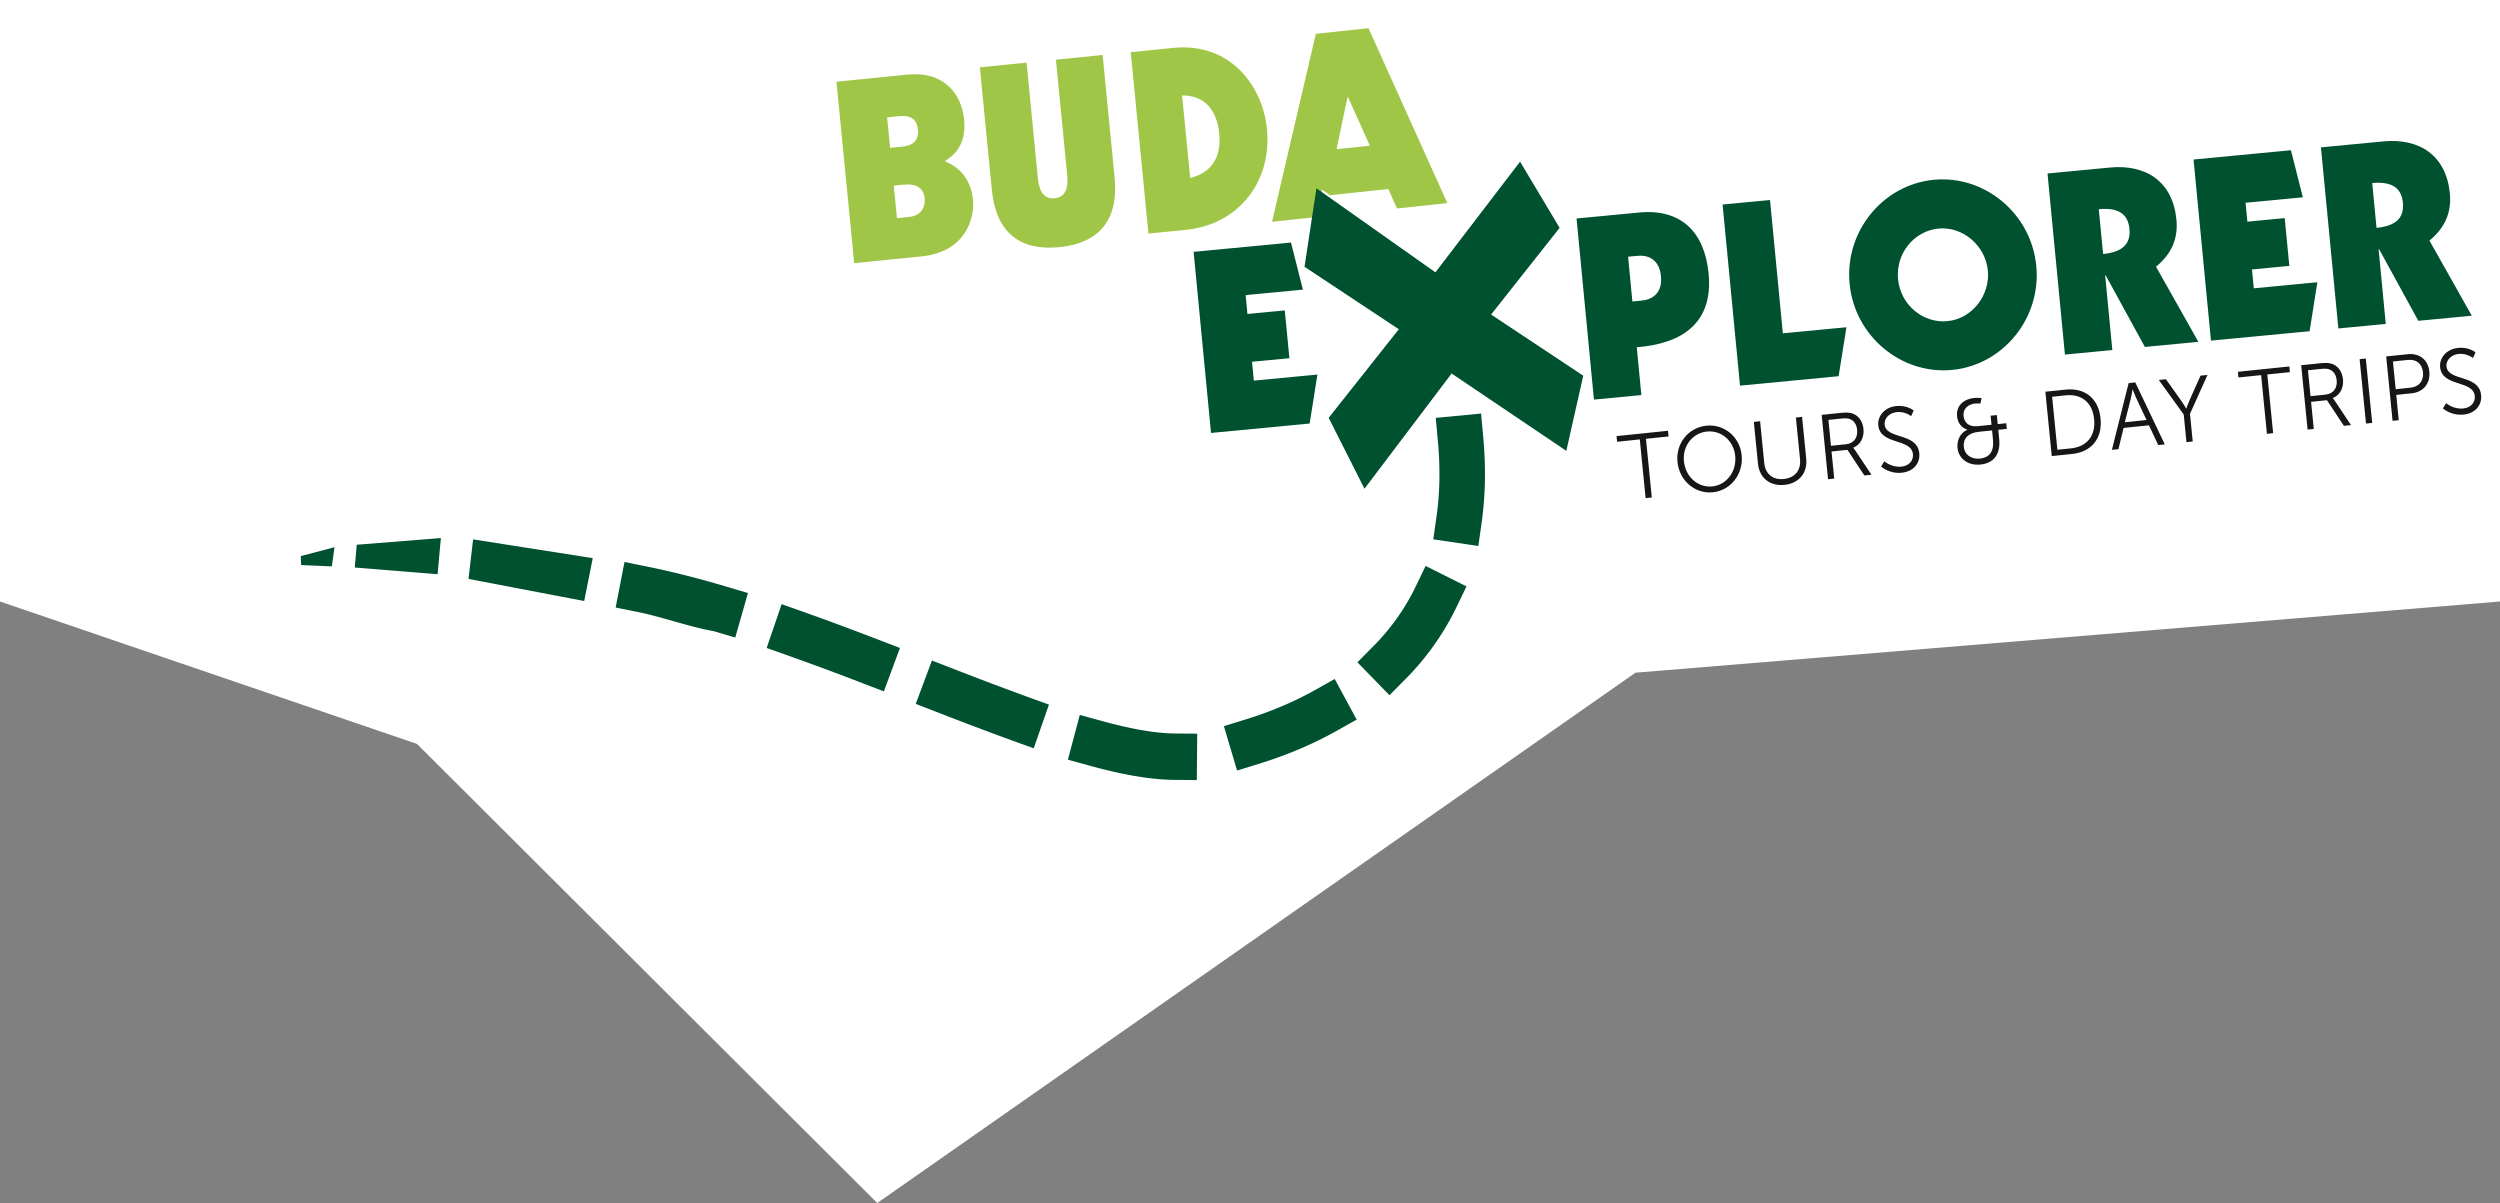
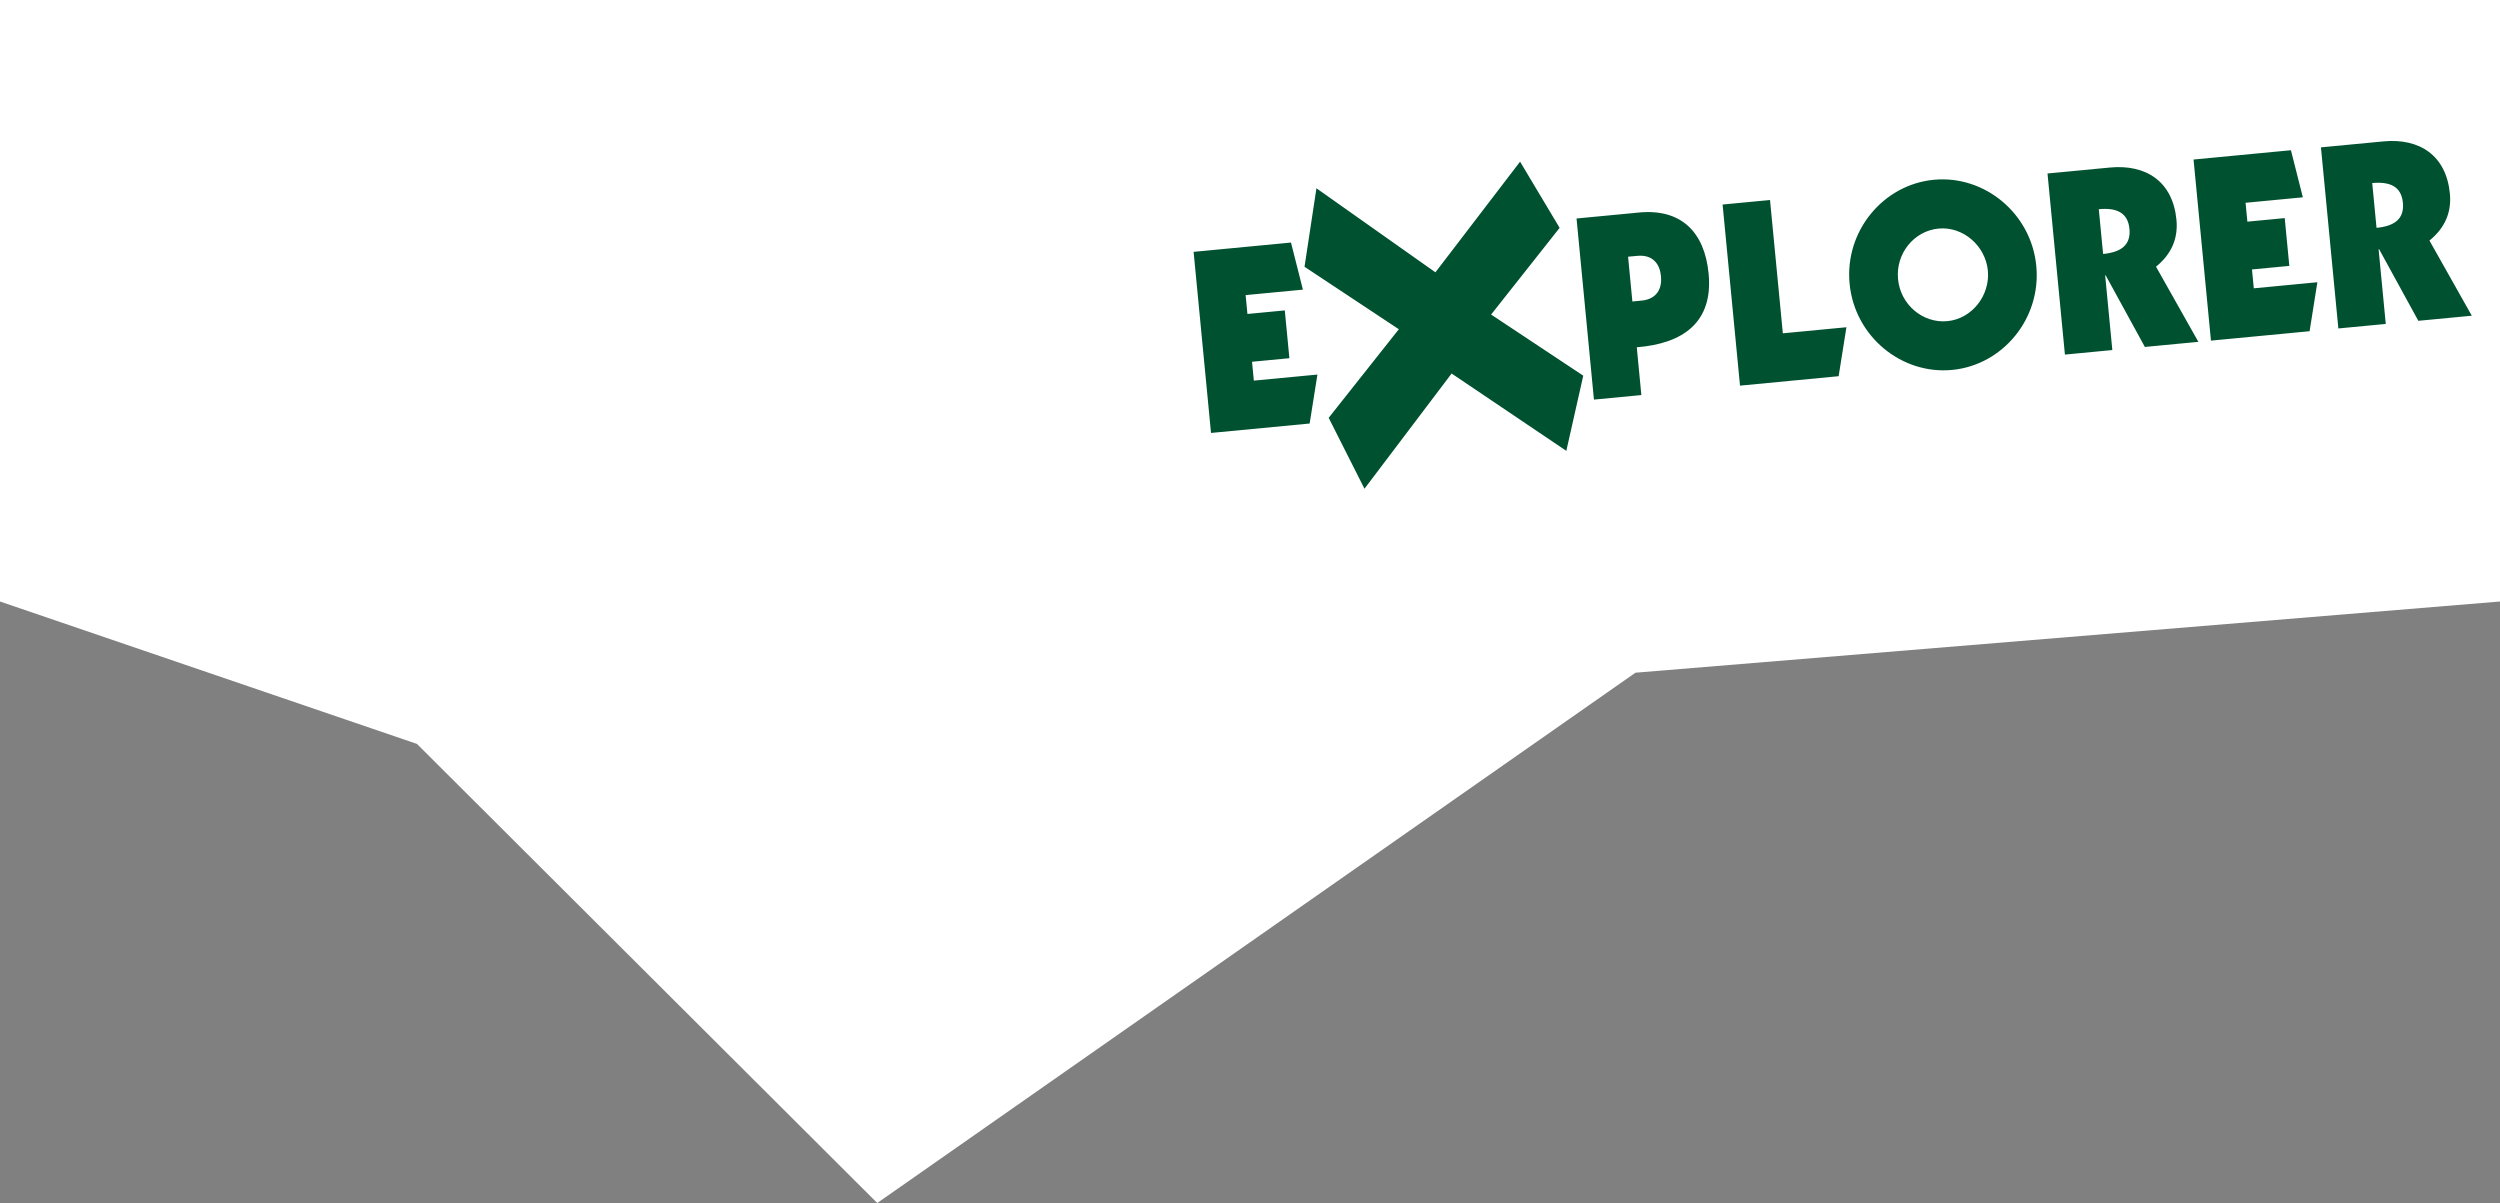
<svg xmlns="http://www.w3.org/2000/svg" viewBox="0 0 266 128">
  <rect x="0" y="0" width="266" height="128" fill="#808080" stroke="none" />
  <g fill="none" fill-rule="evenodd">
    <path fill="#FFF" d="M0 0h266v64l-91.987 7.575L93.34 128 44.364 79.152 0 64z" />
-     <path d="M95.438 23.21l1.27-.126c1.534-.154 1.74-1.312 1.676-1.983-.14-1.42-1.379-1.539-2.173-1.46l-1.11.112.337 3.458zm-.73-7.48l1.19-.118c.555-.057 1.93-.194 1.77-1.83-.157-1.609-1.533-1.47-2.088-1.414l-1.19.118.317 3.244zM89 8.695l7.563-.759c3.808-.383 5.746 1.969 6.024 4.81.287 2.949-1.402 3.959-2.053 4.403.45.226 2.688 1.002 2.995 4.14.186 1.904-.77 5.52-5.477 5.991l-7.166.72L89 8.695zm15.258-1.532l4.971-.499 1.2 12.28c.126 1.287.568 2.272 1.786 2.15 1.216-.122 1.46-1.176 1.335-2.462l-1.2-12.28 4.97-.5 1.274 13.03c.445 4.558-1.667 6.991-5.871 7.414-4.206.421-6.747-1.544-7.192-6.102l-1.273-13.03zm22.379 11.78c3.126-.803 3.225-3.33 3.087-4.752-.175-1.797-1.035-4.038-3.947-4.045l.86 8.796zm-6.328-13.391l4.522-.455c6.108-.613 9.53 4.08 9.976 8.638.534 5.47-2.881 10.144-8.672 10.726l-3.94.395-1.886-19.304zm23.066 4.784l-1.163 5.541 3.542-.377-2.327-5.17-.052.006zm-2.699 9.843l-.415 2.896-4.919.522 4.664-20L145.608 3 154 21.612l-5.364.572-.91-2.072-6.213.66-.837-.593z" fill="#A0C648" />
-     <path d="M174.474 46.754l-2.414.25-.06-.603 5.476-.567.06.604-2.404.249.62 6.245-.659.068-.619-6.246zm7.718 5c1.507-.157 2.6-1.57 2.434-3.245-.162-1.638-1.506-2.749-3.013-2.593-1.516.158-2.606 1.52-2.444 3.157.166 1.675 1.507 2.837 3.023 2.68zm-.64-6.46c1.898-.197 3.567 1.176 3.762 3.144.2 2.005-1.16 3.742-3.06 3.939-1.898.196-3.572-1.226-3.772-3.233-.195-1.968 1.17-3.654 3.07-3.85zm5.054-.406l.67-.069.44 4.452c.117 1.178.933 1.813 2.086 1.695 1.155-.12 1.838-.911 1.72-2.109l-.44-4.432.658-.068.443 4.462c.15 1.52-.792 2.612-2.309 2.77-1.526.157-2.674-.72-2.824-2.238l-.444-4.463zm9.804 2.382c.811-.084 1.274-.673 1.189-1.53-.057-.565-.317-.963-.73-1.135-.212-.088-.456-.121-.97-.068l-1.356.14.273 2.757 1.594-.164zm-2.586-3.129l1.986-.205c.687-.072.998-.035 1.276.054.66.218 1.105.831 1.188 1.66.09.925-.352 1.69-1.085 1.983v.02s.076.079.2.253l1.734 2.606-.754.078-1.804-2.727-1.689.175.286 2.884-.658.068-.68-6.849zm6.666 4.941s.77.676 1.828.568c.735-.076 1.292-.587 1.219-1.326-.172-1.724-3.476-.94-3.687-3.064-.099-.984.666-1.93 1.906-2.057 1.165-.12 1.86.476 1.86.476l-.269.599s-.649-.524-1.528-.432c-.858.09-1.353.72-1.293 1.323.161 1.628 3.462.814 3.686 3.065.102 1.023-.588 1.931-1.848 2.062-1.374.142-2.216-.657-2.216-.657l.342-.557zm10.184-.287c.945-.098 1.51-.696 1.38-2.012l-.097-.985-1.413.146c-1.163.12-1.68.746-1.594 1.604.077.778.732 1.35 1.724 1.247zm-1.355-3.068l-.003-.02s-.965-.205-1.085-1.422c-.105-1.053.62-1.817 1.84-1.943.325-.033.774.018.774.018l-.135.584s-.322-.034-.56-.01c-.755.078-1.302.578-1.229 1.318.045.458.314 1.217 1.563 1.088l1.413-.146-.096-.964.659-.068.095.964.906-.095.06.605-.906.094.1 1.005c.163 1.636-.632 2.554-1.978 2.693-1.347.14-2.347-.633-2.46-1.773-.079-.787.283-1.603 1.042-1.928zm11.028 1.98c1.649-.171 2.649-1.28 2.467-3.11-.181-1.823-1.386-2.702-3.027-2.532l-1.442.15.56 5.64 1.442-.148zm-2.72-6.029l2.166-.224c2.013-.208 3.492.91 3.706 3.072.217 2.182-1.014 3.569-3.028 3.777l-2.165.224-.68-6.849zm9.273-.24s-.086.578-.17.911l-.65 2.58 2.31-.24-1.124-2.395c-.148-.31-.347-.86-.347-.86l-.019.003zm1.749 3.815l-2.701.28-.547 2.26-.697.071 1.783-7.102.705-.074 3.143 6.594-.698.073-.988-2.102zm3.697-1.152l-2.648-3.672.753-.079 1.668 2.339c.234.329.49.775.49.775l.02-.003s.155-.479.33-.859l1.175-2.632.744-.078-1.864 4.14.292 2.943-.668.069-.292-2.943zm8.236-4.187l-2.413.248-.06-.604 5.476-.566.06.604-2.404.248.62 6.244-.66.07-.619-6.244zm6.85 2.075c.812-.083 1.274-.673 1.19-1.53-.058-.565-.318-.962-.731-1.134-.212-.089-.454-.122-.97-.069l-1.355.14.274 2.757 1.593-.164zm-2.585-3.128l1.985-.206c.687-.07.999-.034 1.277.055.658.218 1.105.83 1.187 1.659.092.925-.352 1.69-1.085 1.983l.002.02s.075.079.199.253l1.733 2.606-.754.078-1.803-2.727-1.689.175.286 2.884-.658.068-.68-6.848zm6.216-.643l.658-.07.68 6.85-.659.069-.679-6.85zm5.411 3.032c.898-.092 1.424-.71 1.332-1.643-.093-.926-.726-1.401-1.614-1.31l-1.584.165.293 2.952 1.573-.164zm-2.584-3.325l2.319-.24c1.201-.125 2.148.585 2.275 1.852.126 1.275-.662 2.183-1.863 2.308l-1.661.172.267 2.689-.658.068-.679-6.85zm6.377 4.97s.771.677 1.83.568c.734-.076 1.291-.587 1.218-1.325-.17-1.725-3.476-.94-3.687-3.066-.098-.983.666-1.928 1.907-2.056 1.163-.12 1.858.476 1.858.476l-.268.599s-.648-.523-1.527-.432c-.858.09-1.354.72-1.294 1.324.162 1.627 3.462.813 3.686 3.064.103 1.023-.589 1.932-1.847 2.062-1.374.142-2.216-.657-2.216-.657l.34-.556z" fill="#161616" />
    <path d="M127 26.797l10.36-.99 1.27 5.01-6.095.582.192 2.008 3.974-.38.49 5.086-3.975.38.193 2.006 6.765-.646-.827 5.21-10.495 1.003L127 26.796zm46.685 5.282l.966-.093c1.718-.164 2.198-1.372 2.079-2.601-.117-1.232-.818-2.326-2.537-2.161l-.966.09.458 4.765zm-5.941-8.832l6.656-.636c4.456-.425 6.97 2.061 7.397 6.504.502 5.22-2.777 7.45-7.644 7.835l.488 5.085-5.045.482-1.852-19.27zm15.54-1.485l5.046-.481 1.364 14.183 6.765-.646-.828 5.21-10.495 1.004-1.852-19.27zm22.973 2.558c-2.604.25-4.567 2.651-4.305 5.382.262 2.73 2.648 4.717 5.251 4.468 2.632-.252 4.557-2.758 4.305-5.38-.252-2.624-2.62-4.72-5.25-4.47zm1.446 15.04c-5.395.517-10.367-3.572-10.905-9.166-.537-5.595 3.565-10.55 8.96-11.066 5.395-.514 10.367 3.575 10.904 9.168.538 5.594-3.563 10.55-8.959 11.065zm16.068-12.338c1.879-.18 2.97-.932 2.804-2.672-.169-1.74-1.384-2.271-3.263-2.091l.459 4.763zm-5.917-8.563l6.63-.633c3.838-.367 6.697 1.466 7.091 5.562.197 2.06-.593 3.702-2.175 4.988l4.506 7.996-5.692.543-4.172-7.622-.054.004.764 7.949-5.045.483-1.853-19.27zm15.54-1.485l10.361-.99 1.268 5.01-6.094.582.192 2.009 3.973-.38.49 5.086-3.973.378.193 2.008 6.764-.647-.827 5.212-10.495 1.001-1.852-19.269zm19.47 7.269c1.88-.18 2.972-.932 2.805-2.673-.167-1.74-1.385-2.27-3.264-2.092l.458 4.765zm-5.916-8.564l6.631-.633c3.838-.368 6.696 1.465 7.09 5.561.197 2.061-.594 3.703-2.176 4.988L263 33.592l-5.69.542-4.173-7.622-.055.007.763 7.948-5.045.481-1.852-19.27zM161.736 17.2l4.208 7.044-7.29 9.223 9.805 6.505-1.803 8-12.204-8.23L145.18 52l-3.808-7.545 7.464-9.425-10.035-6.646 1.268-8.352 12.66 8.943 9.007-11.774z" fill="#005130" />
-     <path d="M157.296 58.093l-4.794-.706.346-2.442c.205-1.436.308-2.95.308-4.496 0-1.142-.055-2.33-.167-3.532l-.226-2.456 4.824-.461.224 2.457c.126 1.355.189 2.698.189 3.992a37.23 37.23 0 0 1-.358 5.2l-.346 2.444zm-79.065 9.741l-2.325-.688c-2.302-.376-5.54-1.527-8.025-2.027l-2.376-.478.94-4.842 2.375.477c2.626.53 5.385 1.227 8.438 2.131l2.325.69-1.352 4.737zm15.813 5.728l-2.266-.87a316.516 316.516 0 0 0-7.914-2.936l-2.29-.812 1.592-4.662 2.287.81c2.378.842 4.93 1.79 8.033 2.98l2.267.872-1.709 4.618zm53.796.411l-3.41-3.504 1.72-1.738a23.412 23.412 0 0 0 4.469-6.302l1.069-2.214 4.346 2.178-1.068 2.215a28.318 28.318 0 0 1-5.406 7.628l-1.72 1.737zm-37.85 5.645l-2.283-.824a357.656 357.656 0 0 1-8.01-3.026l-2.262-.878 1.723-4.612 2.264.878a377.86 377.86 0 0 0 7.903 2.988l2.282.823-1.618 4.651zm21.638 2.369l-1.405-4.723 2.317-.717c2.664-.823 5.138-1.87 7.35-3.11l2.123-1.192 2.337 4.323-2.122 1.19c-2.51 1.408-5.296 2.59-8.282 3.512l-2.318.717zM127.34 83l-2.42-.022c-2.437-.023-5.364-.513-8.955-1.504l-2.34-.642 1.264-4.765 2.339.643c3.187.877 5.717 1.313 7.733 1.333l2.423.02L127.34 83zM63.068 59.386l-.91 4.561-12.31-2.352.49-4.205 12.73 1.996zM46.91 57.249l-.35 3.847-8.812-.713.21-2.423 8.952-.711zm-11.32.974l-.28 2.042-3.265-.143-.046-.95 3.59-.95z" fill="#005130" />
  </g>
</svg>